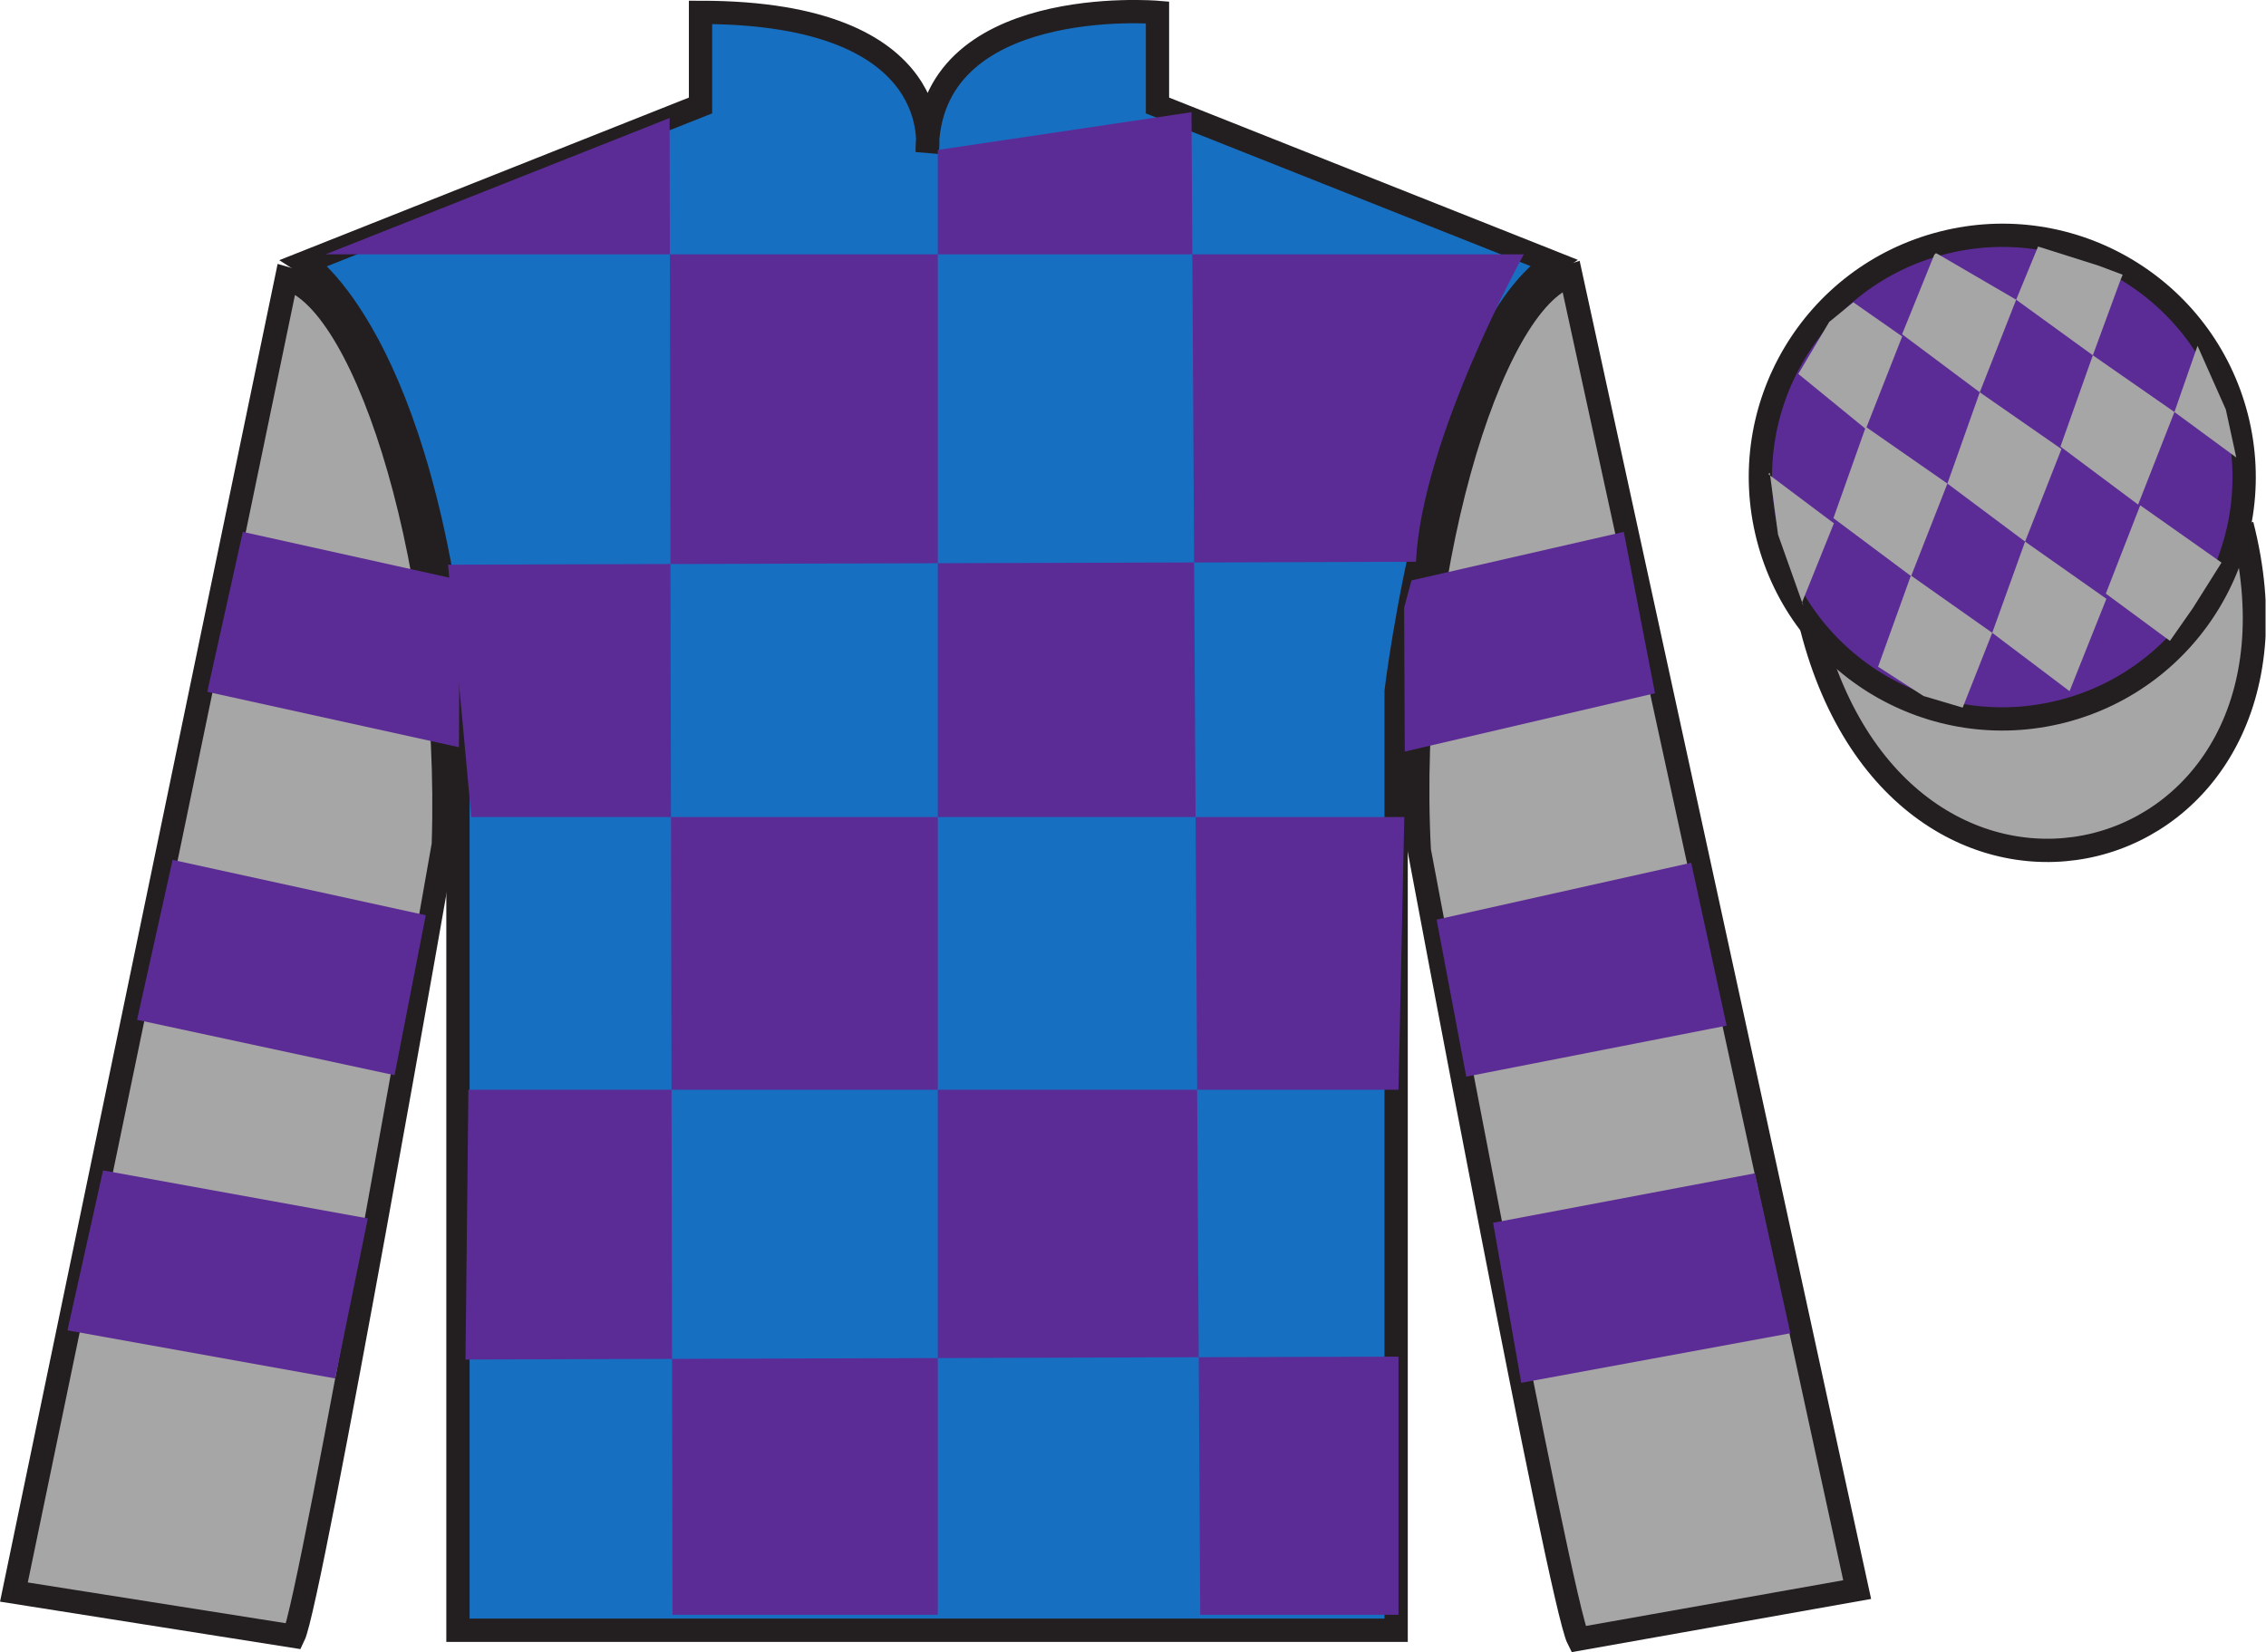
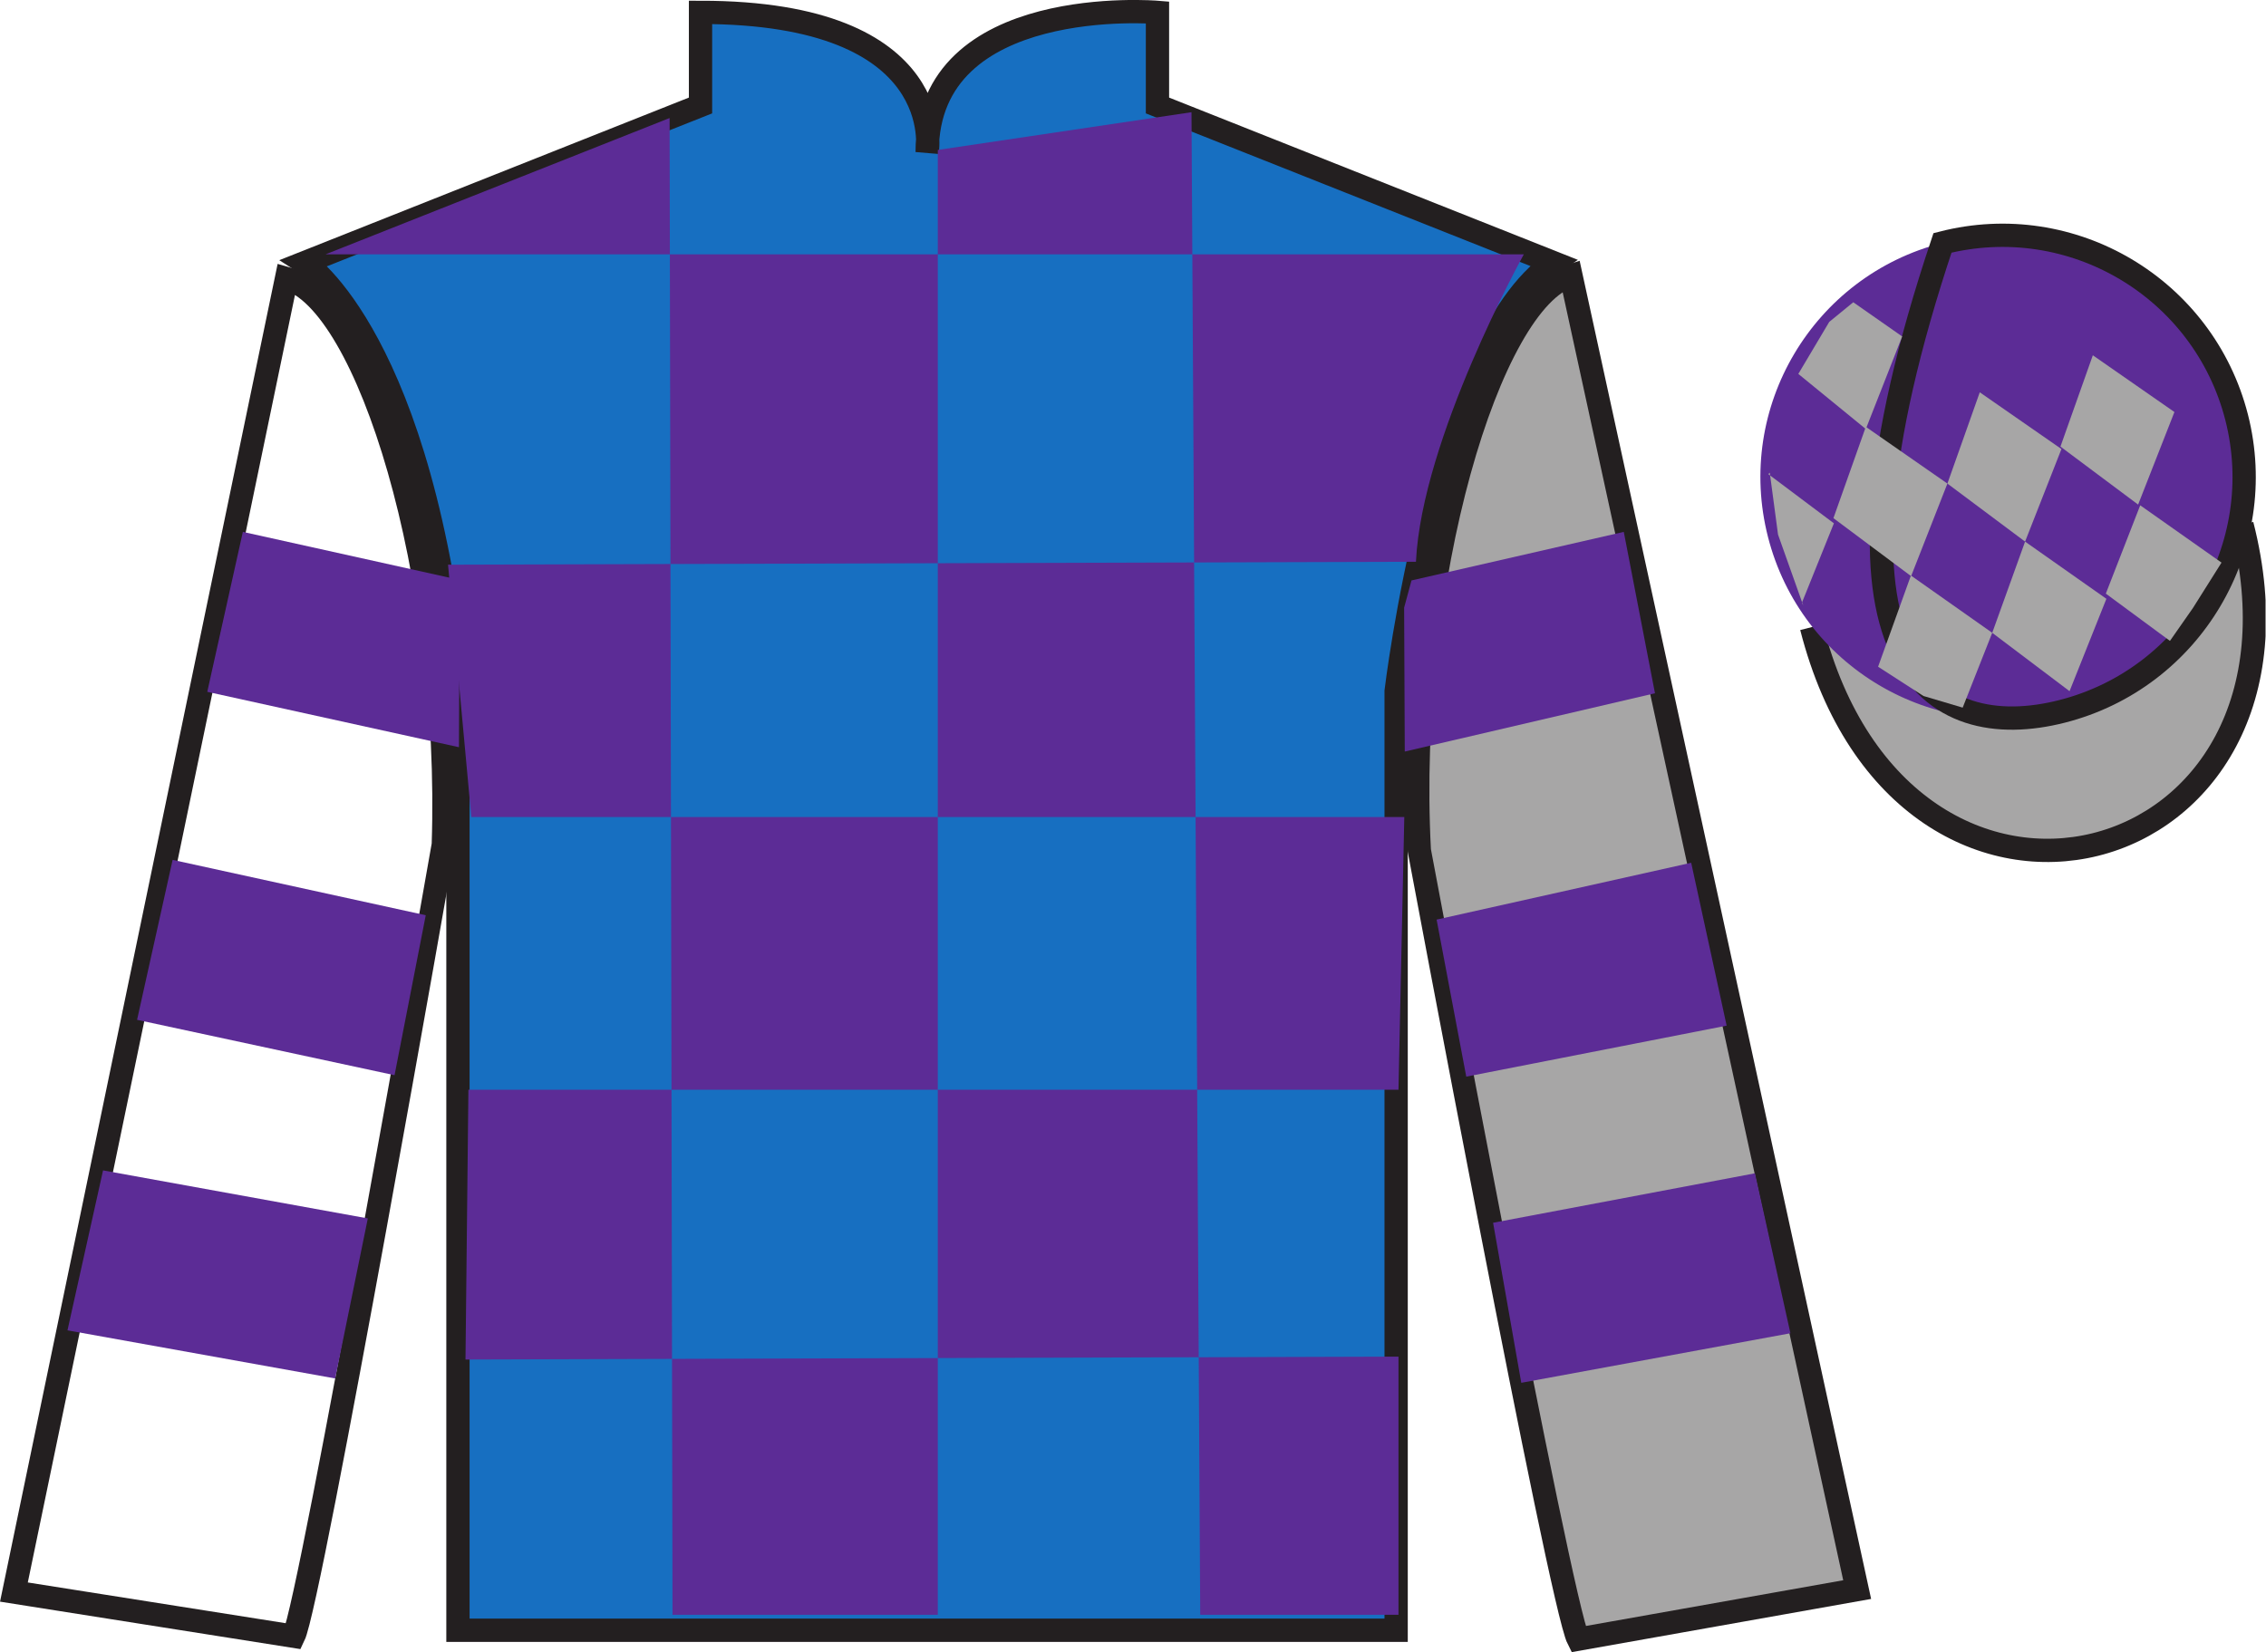
<svg xmlns="http://www.w3.org/2000/svg" width="97.32pt" height="70.97pt" viewBox="0 0 97.32 70.97" version="1.1">
  <defs>
    <clipPath id="clip1">
      <path d="M 0 70.969 L 97.301 70.969 L 97.301 0 L 0 0 L 0 70.969 Z M 0 70.969 " />
    </clipPath>
  </defs>
  <g id="surface0">
    <g clip-path="url(#clip1)" clip-rule="nonzero">
      <path style="fill-rule:nonzero;fill:rgb(65.493%,64.865%,65.02%);fill-opacity:1;stroke-width:10;stroke-linecap:butt;stroke-linejoin:miter;stroke:rgb(13.73%,12.16%,12.549%);stroke-opacity:1;stroke-miterlimit:4;" d="M 778.008 440.286 C 817.734 284.661 1001.68 332.239 962.891 484.27 " transform="matrix(0.1,0,0,-0.1,0,70.97)" />
      <path style=" stroke:none;fill-rule:nonzero;fill:rgb(9.02%,43.529%,75.491%);fill-opacity:1;" d="M 13.086 11.281 C 13.086 11.281 18.168 14.531 19.668 29.863 C 19.668 29.863 19.668 44.863 19.668 70.031 L 59.961 70.031 L 59.961 29.695 C 59.961 29.695 61.75 14.695 66.711 11.281 L 49.711 4.531 L 49.711 0.531 C 49.711 0.531 39.82 -0.305 39.82 6.531 C 39.82 6.531 40.836 0.531 30.086 0.531 L 30.086 4.531 L 13.086 11.281 " />
      <path style="fill:none;stroke-width:10;stroke-linecap:butt;stroke-linejoin:miter;stroke:rgb(13.73%,12.16%,12.549%);stroke-opacity:1;stroke-miterlimit:4;" d="M 130.859 596.888 C 130.859 596.888 181.68 564.388 196.68 411.067 C 196.68 411.067 196.68 261.067 196.68 9.387 L 599.609 9.387 L 599.609 412.747 C 599.609 412.747 617.5 562.747 667.109 596.888 L 497.109 664.388 L 497.109 704.388 C 497.109 704.388 398.203 712.747 398.203 644.388 C 398.203 644.388 408.359 704.388 300.859 704.388 L 300.859 664.388 L 130.859 596.888 Z M 130.859 596.888 " transform="matrix(0.1,0,0,-0.1,0,70.97)" />
      <path style=" stroke:none;fill-rule:nonzero;fill:rgb(36.085%,17.488%,58.595%);fill-opacity:1;" d="M 28.758 5.07 L 28.883 69.367 L 40.277 69.367 L 40.277 6.441 L 51.172 4.82 L 51.547 69.367 L 60.062 69.367 L 60.062 58.277 L 19.992 58.402 L 20.117 46.812 L 60.062 46.812 L 60.312 35.098 L 20.242 35.098 L 19.242 24.258 L 60.812 24.133 C 61.062 18.836 65.445 10.926 65.445 10.926 L 13.98 10.926 L 28.758 5.07 " />
-       <path style=" stroke:none;fill-rule:nonzero;fill:rgb(65.493%,64.865%,65.02%);fill-opacity:1;" d="M 12.613 70.289 C 13.352 68.773 19.039 36.285 19.039 36.285 C 19.426 24.715 15.812 12.934 12.305 11.961 L 0.598 68.391 L 12.613 70.289 " />
      <path style="fill:none;stroke-width:10;stroke-linecap:butt;stroke-linejoin:miter;stroke:rgb(13.73%,12.16%,12.549%);stroke-opacity:1;stroke-miterlimit:4;" d="M 126.133 6.809 C 133.516 21.966 190.391 346.848 190.391 346.848 C 194.258 462.552 158.125 580.364 123.047 590.091 L 5.977 25.794 L 126.133 6.809 Z M 126.133 6.809 " transform="matrix(0.1,0,0,-0.1,0,70.97)" />
      <path style=" stroke:none;fill-rule:nonzero;fill:rgb(65.493%,64.865%,65.02%);fill-opacity:1;" d="M 79.762 68.285 L 67.469 11.836 C 63.977 12.875 60.344 24.977 60.957 36.535 C 60.957 36.535 67.016 68.914 67.781 70.414 L 79.762 68.285 " />
      <path style="fill:none;stroke-width:10;stroke-linecap:butt;stroke-linejoin:miter;stroke:rgb(13.73%,12.16%,12.549%);stroke-opacity:1;stroke-miterlimit:4;" d="M 797.617 26.848 L 674.688 591.341 C 639.766 580.95 603.438 459.934 609.57 344.348 C 609.57 344.348 670.156 20.559 677.812 5.559 L 797.617 26.848 Z M 797.617 26.848 " transform="matrix(0.1,0,0,-0.1,0,70.97)" />
      <path style=" stroke:none;fill-rule:nonzero;fill:rgb(36.085%,17.488%,58.595%);fill-opacity:1;" d="M 88.562 30.559 C 94.117 29.141 97.473 23.484 96.059 17.926 C 94.637 12.371 88.984 9.012 83.426 10.434 C 77.867 11.852 74.512 17.504 75.93 23.062 C 77.348 28.621 83.004 31.977 88.562 30.559 " />
-       <path style="fill:none;stroke-width:10;stroke-linecap:butt;stroke-linejoin:miter;stroke:rgb(13.73%,12.16%,12.549%);stroke-opacity:1;stroke-miterlimit:4;" d="M 885.625 404.114 C 941.172 418.294 974.727 474.856 960.586 530.442 C 946.367 585.989 889.844 619.583 834.258 605.364 C 778.672 591.184 745.117 534.661 759.297 479.075 C 773.477 423.489 830.039 389.934 885.625 404.114 Z M 885.625 404.114 " transform="matrix(0.1,0,0,-0.1,0,70.97)" />
+       <path style="fill:none;stroke-width:10;stroke-linecap:butt;stroke-linejoin:miter;stroke:rgb(13.73%,12.16%,12.549%);stroke-opacity:1;stroke-miterlimit:4;" d="M 885.625 404.114 C 941.172 418.294 974.727 474.856 960.586 530.442 C 946.367 585.989 889.844 619.583 834.258 605.364 C 773.477 423.489 830.039 389.934 885.625 404.114 Z M 885.625 404.114 " transform="matrix(0.1,0,0,-0.1,0,70.97)" />
      <path style=" stroke:none;fill-rule:nonzero;fill:rgb(65.493%,64.865%,65.02%);fill-opacity:1;" d="M 79.594 12.984 L 78.562 13.828 L 77.234 16.062 L 80.133 18.43 L 81.695 14.453 L 79.594 12.984 " />
-       <path style=" stroke:none;fill-rule:nonzero;fill:rgb(65.493%,64.865%,65.02%);fill-opacity:1;" d="M 83.285 10.949 L 83.145 10.875 L 83.074 10.941 L 81.691 14.359 L 85.027 16.852 L 86.59 12.875 L 83.285 10.949 " />
-       <path style=" stroke:none;fill-rule:nonzero;fill:rgb(65.493%,64.865%,65.02%);fill-opacity:1;" d="M 90.125 11.41 L 87.531 10.59 L 86.59 12.875 L 89.883 15.262 L 91.039 12.113 L 91.164 11.801 L 90.125 11.41 " />
      <path style=" stroke:none;fill-rule:nonzero;fill:rgb(65.493%,64.865%,65.02%);fill-opacity:1;" d="M 80.133 18.336 L 78.742 22.258 L 82.078 24.75 L 83.637 20.773 L 80.133 18.336 " />
      <path style=" stroke:none;fill-rule:nonzero;fill:rgb(65.493%,64.865%,65.02%);fill-opacity:1;" d="M 85.027 16.852 L 83.637 20.773 L 86.973 23.266 L 88.535 19.289 L 85.027 16.852 " />
      <path style=" stroke:none;fill-rule:nonzero;fill:rgb(65.493%,64.865%,65.02%);fill-opacity:1;" d="M 89.883 15.262 L 88.492 19.184 L 91.828 21.676 L 93.387 17.699 L 89.883 15.262 " />
      <path style=" stroke:none;fill-rule:nonzero;fill:rgb(65.493%,64.865%,65.02%);fill-opacity:1;" d="M 82.07 24.723 L 80.66 28.641 L 82.609 29.898 L 84.293 30.398 L 84.293 30.398 L 85.562 27.184 L 82.07 24.723 " />
      <path style=" stroke:none;fill-rule:nonzero;fill:rgb(65.493%,64.865%,65.02%);fill-opacity:1;" d="M 86.973 23.266 L 85.562 27.184 L 88.883 29.691 L 90.465 25.723 L 86.973 23.266 " />
      <path style=" stroke:none;fill-rule:nonzero;fill:rgb(65.493%,64.865%,65.02%);fill-opacity:1;" d="M 91.918 21.707 L 90.441 25.5 L 93.195 27.531 L 93.195 27.531 L 94.18 26.121 L 95.41 24.168 L 91.918 21.707 " />
      <path style=" stroke:none;fill-rule:nonzero;fill:rgb(65.493%,64.865%,65.02%);fill-opacity:1;" d="M 75.945 20.367 L 76.008 20.305 L 76.363 22.965 L 77.449 26.02 L 77.387 25.895 L 78.762 22.48 L 75.945 20.367 " />
-       <path style=" stroke:none;fill-rule:nonzero;fill:rgb(65.493%,64.865%,65.02%);fill-opacity:1;" d="M 94.379 14.855 L 94.379 14.855 L 93.387 17.699 L 96.043 19.652 L 96.043 19.652 L 95.594 17.59 L 94.379 14.855 " />
      <path style=" stroke:none;fill-rule:nonzero;fill:rgb(36.085%,17.488%,58.595%);fill-opacity:1;" d="M 16.945 46.188 L 18.285 39.316 L 7.414 36.938 L 5.887 43.809 L 16.945 46.188 " />
      <path style=" stroke:none;fill-rule:nonzero;fill:rgb(36.085%,17.488%,58.595%);fill-opacity:1;" d="M 14.395 59.215 L 15.797 52.34 L 4.426 50.277 L 2.898 57.148 L 14.395 59.215 " />
      <path style=" stroke:none;fill-rule:nonzero;fill:rgb(36.085%,17.488%,58.595%);fill-opacity:1;" d="M 19.711 32.098 L 19.738 25.977 L 19.551 24.871 L 10.43 22.848 L 8.902 29.719 L 19.711 32.098 " />
      <path style=" stroke:none;fill-rule:nonzero;fill:rgb(36.085%,17.488%,58.595%);fill-opacity:1;" d="M 62.973 46.25 L 61.699 39.504 L 72.633 37.062 L 74.156 44.059 L 62.973 46.25 " />
      <path style=" stroke:none;fill-rule:nonzero;fill:rgb(36.085%,17.488%,58.595%);fill-opacity:1;" d="M 65.336 59.402 L 64.125 52.527 L 75.371 50.402 L 76.895 57.273 L 65.336 59.402 " />
      <path style=" stroke:none;fill-rule:nonzero;fill:rgb(36.085%,17.488%,58.595%);fill-opacity:1;" d="M 60.332 32.285 L 60.305 26.102 L 60.621 24.934 L 69.738 22.848 L 71.078 29.781 L 60.332 32.285 " />
    </g>
  </g>
</svg>